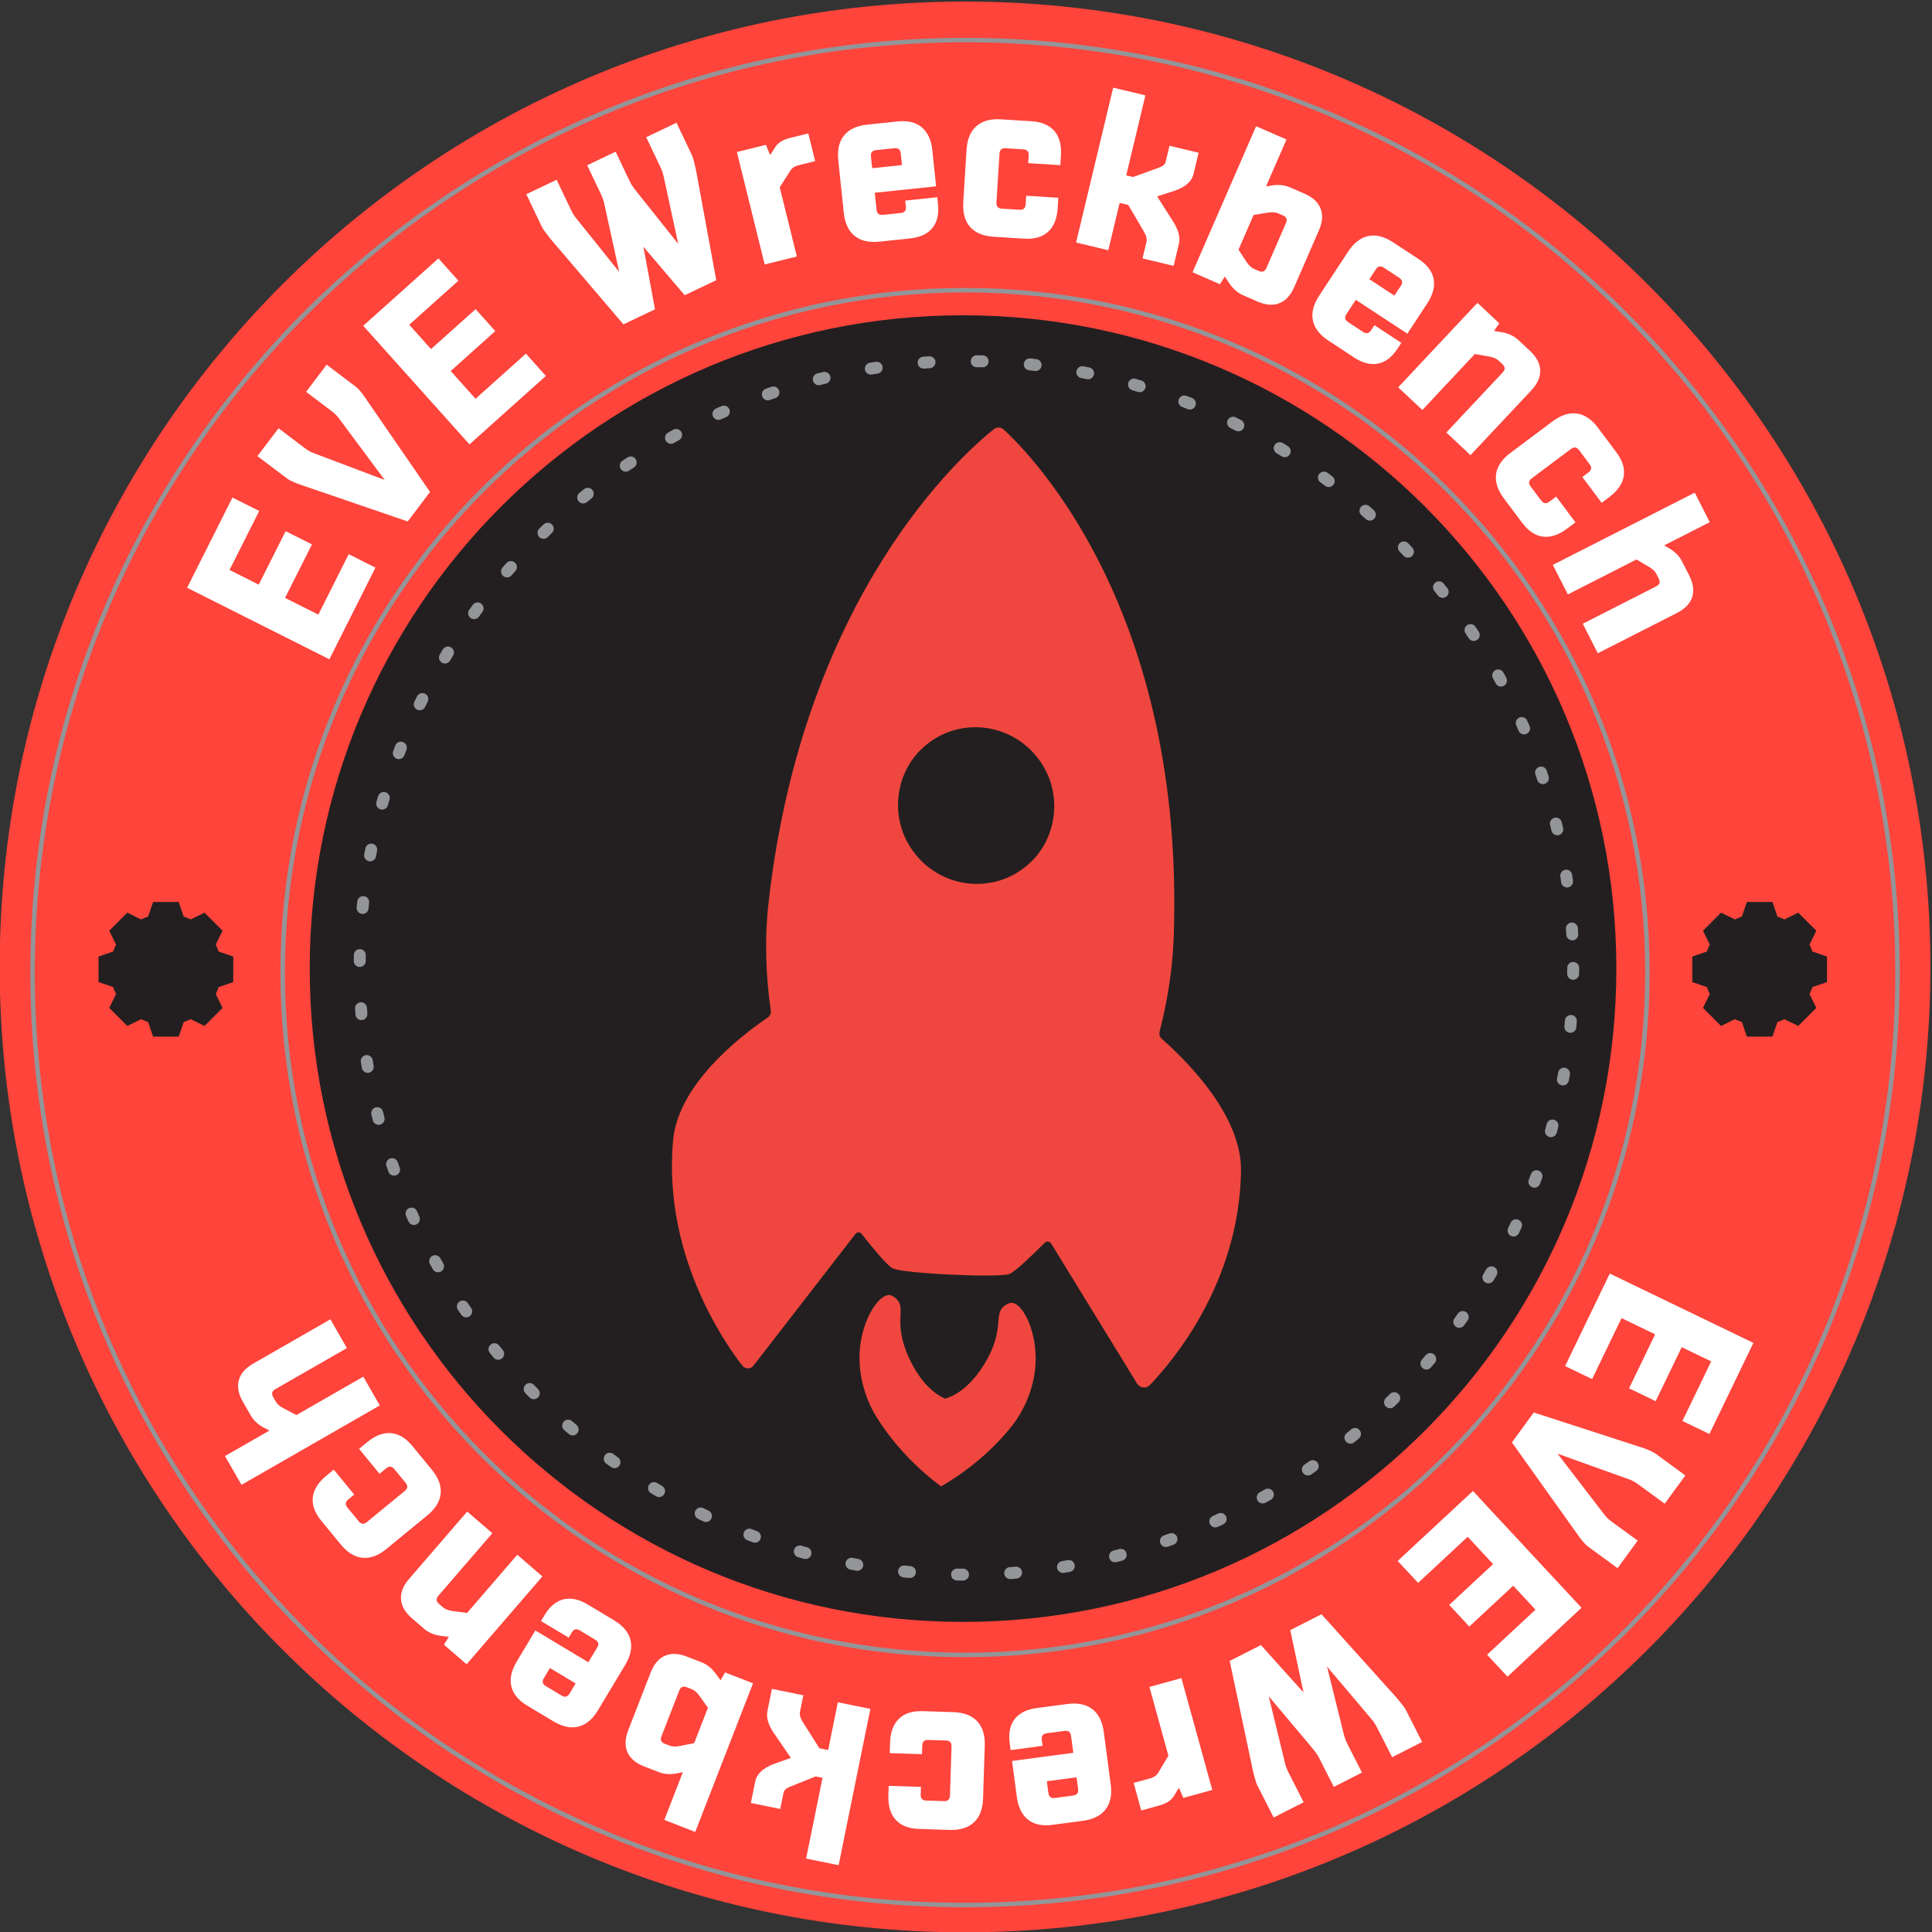
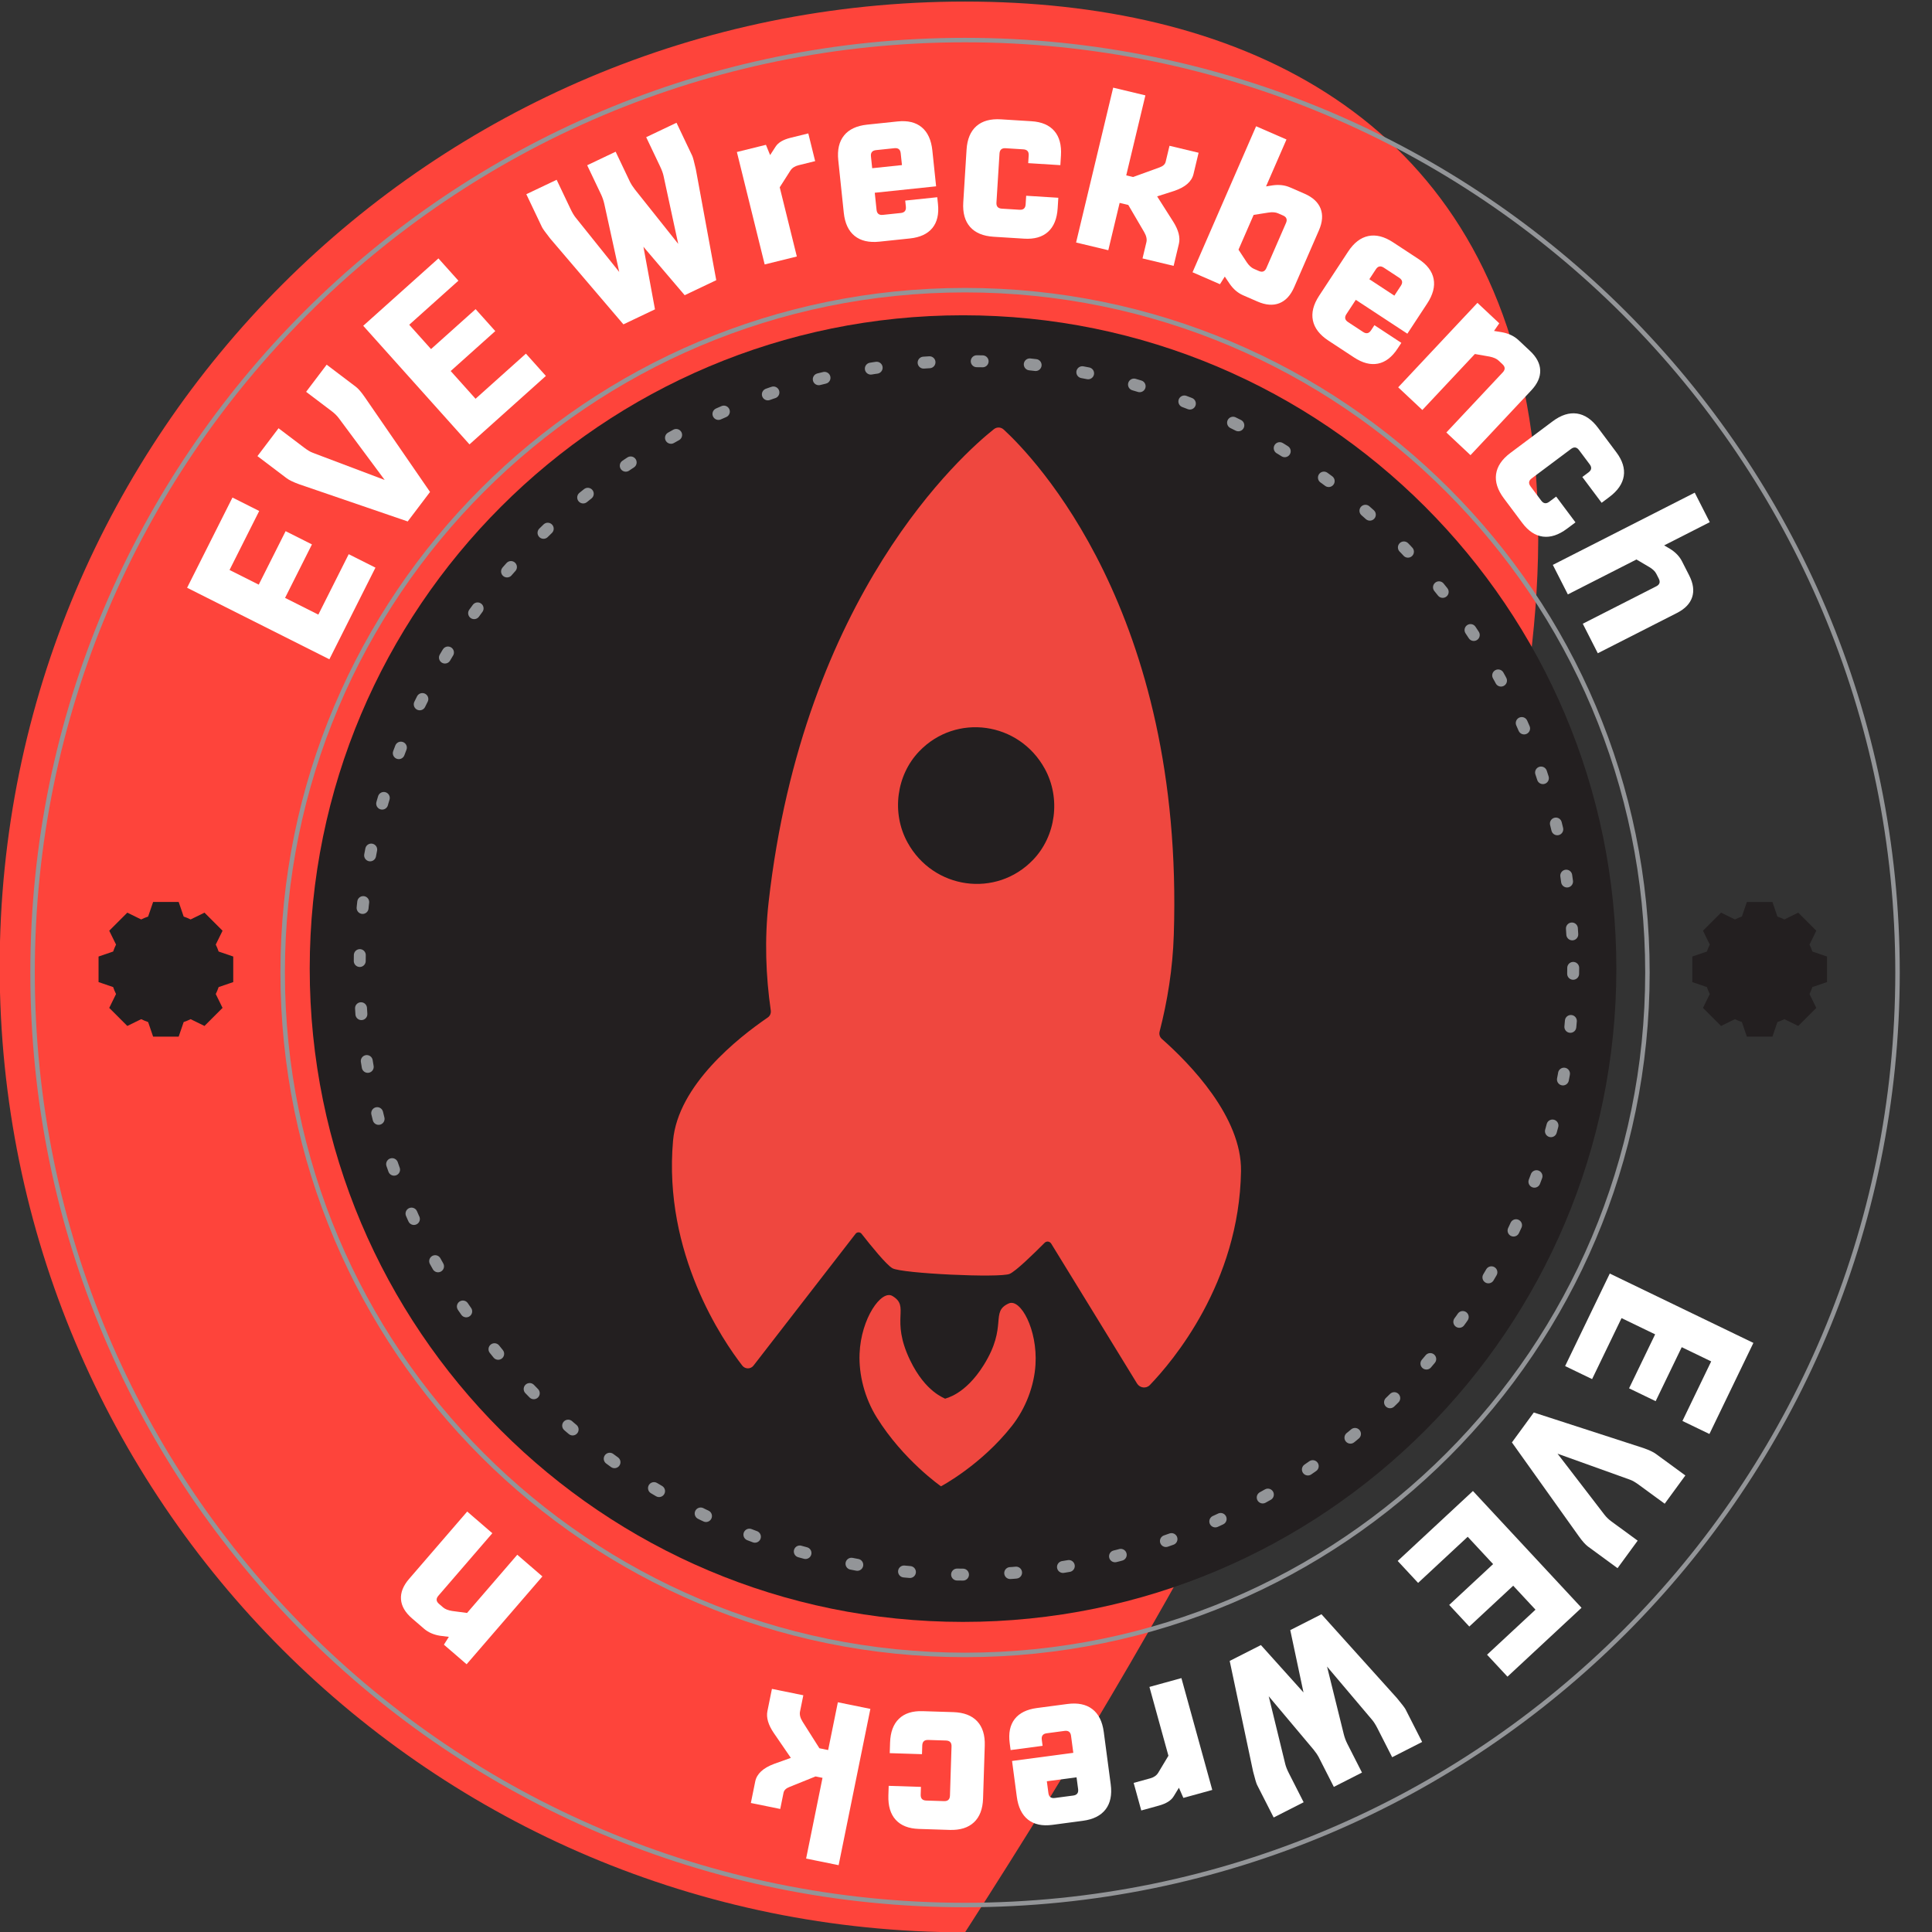
<svg xmlns="http://www.w3.org/2000/svg" width="100%" height="100%" viewBox="0 0 1957 1957" version="1.1" xml:space="preserve" style="fill-rule:evenodd;clip-rule:evenodd;stroke-linecap:round;stroke-linejoin:round;stroke-miterlimit:2;">
  <rect x="0" y="0" width="1957" height="1957" fill="#333333" stroke="none" />
  <g id="WreckbenchFinal.afdesign" transform="matrix(1.45,0,0,1.45,978.42,978.42)">
    <g transform="matrix(1,0,0,1,-675,-675)">
      <g transform="matrix(4.167,0,0,4.167,0,0)">
-         <path d="M0,162.159C0,251.541 72.458,324 161.841,324C251.224,324 323.682,251.541 323.682,162.159C323.682,72.777 251.224,0.318 161.841,0.318C72.458,0.318 0,72.777 0,162.159Z" style="fill:rgb(254,68,59);fill-rule:nonzero;" />
+         <path d="M0,162.159C0,251.541 72.458,324 161.841,324C323.682,72.777 251.224,0.318 161.841,0.318C72.458,0.318 0,72.777 0,162.159Z" style="fill:rgb(254,68,59);fill-rule:nonzero;" />
        <path d="M54.907,163.098C54.907,221.91 102.583,269.585 161.394,269.585C220.205,269.585 267.881,221.91 267.881,163.098C267.881,104.287 220.205,56.612 161.394,56.612C102.583,56.612 54.907,104.287 54.907,163.098Z" style="fill:white;fill-rule:nonzero;" />
        <path d="M51.977,162.434C51.977,222.924 101.014,271.96 161.504,271.96C221.993,271.96 271.03,222.924 271.03,162.434C271.03,101.945 221.993,52.909 161.504,52.909C101.014,52.909 51.977,101.945 51.977,162.434Z" style="fill:rgb(35,31,32);fill-rule:nonzero;" />
-         <path d="M82.366,162.927C82.366,206.582 117.755,241.971 161.41,241.971C205.065,241.971 240.453,206.582 240.453,162.927C240.453,119.272 205.065,83.884 161.41,83.884C117.755,83.884 82.366,119.272 82.366,162.927Z" style="fill:rgb(35,31,32);fill-rule:nonzero;" />
        <path d="M306.343,164.696L306.343,160.413L303.894,159.575C303.758,159.174 303.597,158.784 303.41,158.409L304.55,156.085L301.522,153.057L299.198,154.196C298.823,154.01 298.433,153.849 298.032,153.713L297.194,151.264L292.91,151.264L292.073,153.713C291.671,153.849 291.282,154.01 290.907,154.196L288.582,153.057L285.554,156.085L286.694,158.409C286.507,158.784 286.346,159.174 286.21,159.575L283.761,160.413L283.761,164.696L286.21,165.534C286.346,165.935 286.507,166.325 286.694,166.7L285.554,169.024L288.582,172.052L290.907,170.913C291.282,171.1 291.671,171.26 292.073,171.396L292.91,173.845L297.194,173.845L298.032,171.396C298.433,171.26 298.823,171.1 299.198,170.913L301.522,172.052L304.55,169.024L303.41,166.7C303.597,166.325 303.758,165.935 303.894,165.534L306.343,164.696Z" style="fill:rgb(35,31,32);fill-rule:nonzero;" />
        <path d="M39.157,164.696L39.157,160.413L36.708,159.575C36.573,159.174 36.411,158.784 36.225,158.409L37.365,156.085L34.336,153.057L32.012,154.196C31.637,154.01 31.247,153.849 30.846,153.713L30.008,151.264L25.725,151.264L24.887,153.713C24.486,153.849 24.096,154.01 23.721,154.196L21.397,153.057L18.368,156.085L19.508,158.409C19.321,158.784 19.16,159.174 19.025,159.575L16.576,160.413L16.576,164.696L19.025,165.534C19.16,165.935 19.321,166.325 19.508,166.7L18.368,169.024L21.397,172.052L23.721,170.913C24.096,171.1 24.486,171.26 24.887,171.396L25.725,173.845L30.008,173.845L30.846,171.396C31.247,171.26 31.637,171.1 32.012,170.913L34.336,172.052L37.365,169.024L36.225,166.7C36.411,166.325 36.573,165.935 36.708,165.534L39.157,164.696Z" style="fill:rgb(35,31,32);fill-rule:nonzero;" />
        <path d="M263.797,162.316C263.797,218.496 218.254,264.039 162.074,264.039C105.893,264.039 60.35,218.496 60.35,162.316C60.35,106.135 105.893,60.593 162.074,60.593C218.254,60.593 263.797,106.135 263.797,162.316Z" style="fill:none;stroke:rgb(147,149,152);stroke-width:2px;stroke-dasharray:0.99,7.92;" />
        <path d="M47.442,163.098C47.442,226.279 98.66,277.496 161.841,277.496C225.022,277.496 276.24,226.279 276.24,163.098C276.24,99.918 225.022,48.7 161.841,48.7C98.66,48.7 47.442,99.918 47.442,163.098Z" style="fill:none;stroke:rgb(147,149,152);stroke-width:0.75px;stroke-linecap:butt;stroke-linejoin:miter;" />
        <path d="M5.514,163.098C5.514,249.435 75.504,319.424 161.841,319.424C248.178,319.424 318.167,249.435 318.167,163.098C318.167,76.762 248.178,6.772 161.841,6.772C75.504,6.772 5.514,76.762 5.514,163.098Z" style="fill:none;stroke:rgb(147,149,152);stroke-width:0.75px;stroke-linecap:butt;stroke-linejoin:miter;" />
        <g transform="matrix(0.437,0.275,-0.275,0.437,10.675,-439.099)">
          <path d="M640.115,855.03L588.65,859.976L585.514,827.34L595.187,826.411L597.237,847.75L607.796,846.735L605.937,827.389L615.462,826.474L617.321,845.819L629.357,844.663L627.256,822.807L636.929,821.877L640.115,855.03Z" style="fill:white;fill-rule:nonzero;" />
          <path d="M637.805,803.606L601.55,812.158C599.577,812.583 598.074,812.751 597.039,812.661L585.215,811.638L586.193,800.331L596.613,801.233C597.993,801.352 599.087,801.323 599.897,801.144L624.301,796.183L601.106,787.177C600.146,786.796 599.075,786.555 597.893,786.452L587.472,785.551L588.425,774.539L600.25,775.562C601.284,775.652 602.734,776.1 604.601,776.907L638.841,791.634L637.805,803.606Z" style="fill:white;fill-rule:nonzero;" />
          <path d="M641.456,771.744L591.747,757.529L600.761,726.006L610.104,728.678L604.21,749.289L614.408,752.205L619.752,733.52L628.952,736.151L623.608,754.836L635.234,758.16L641.27,737.05L650.613,739.722L641.456,771.744Z" style="fill:white;fill-rule:nonzero;" />
          <path d="M636.889,656.768L642.727,647.559L652.751,653.914C653.21,654.205 654.318,655.229 656.073,656.986L680.873,683.95L674.796,693.535L655.084,687.362L669.077,702.557L663,712.142L628.033,701.216C625.695,700.378 624.296,699.813 623.837,699.522L613.813,693.167L619.651,683.958L628.485,689.558C629.613,690.273 630.584,690.772 631.4,691.055L652.787,698.466L636.921,682.347C636.134,681.556 635.282,680.869 634.363,680.286L625.529,674.686L631.01,666.04L640.282,671.919C640.784,672.236 641.623,672.622 642.799,673.075L664.146,680.548L648.32,664.367C647.716,663.749 646.85,663.083 645.722,662.368L636.889,656.768Z" style="fill:white;fill-rule:nonzero;" />
          <path d="M698.922,663.504L691.459,671.249L664.376,645.156L671.118,638.158L674.043,640.255L674.087,637.001C674.093,635.427 674.953,633.75 676.669,631.969L680.786,627.696L687.463,634.129L683.603,638.136C682.746,639.026 682.309,639.978 682.293,640.993L682.255,647.446L698.922,663.504Z" style="fill:white;fill-rule:nonzero;" />
          <path d="M728.635,624.682C730.683,627.287 731.551,629.812 731.241,632.258C730.93,634.703 729.472,636.95 726.867,638.997L719.053,645.14C716.37,647.249 713.761,648.151 711.227,647.848C708.692,647.544 706.371,646.051 704.262,643.368L693.673,629.897C691.564,627.214 690.662,624.605 690.966,622.071C691.269,619.536 692.762,617.215 695.445,615.106L703.26,608.963C705.864,606.916 708.415,606.059 710.91,606.393C713.406,606.728 715.708,608.236 717.817,610.919L725.06,620.133L709.314,632.51L712.752,636.884C713.516,637.856 714.384,637.96 715.356,637.196L719.963,633.574C720.935,632.81 721.039,631.942 720.275,630.97L719.037,629.396L727.26,622.932L728.635,624.682ZM701.979,623.179L704.363,626.211L712.003,620.206L709.619,617.174C708.855,616.202 707.987,616.098 707.015,616.862L702.291,620.575C701.319,621.339 701.215,622.207 701.979,623.179Z" style="fill:white;fill-rule:nonzero;" />
          <path d="M749.587,624.047C746.592,625.681 743.87,626.138 741.421,625.418C738.972,624.697 736.93,622.84 735.296,619.844L727.091,604.801C725.457,601.806 725,599.084 725.72,596.635C726.44,594.186 728.298,592.144 731.294,590.51L740.02,585.75C742.928,584.164 745.585,583.742 747.991,584.486C750.397,585.23 752.416,587.1 754.05,590.095L755.542,592.83L746.36,597.839L745.153,595.625C744.561,594.54 743.722,594.293 742.637,594.885L737.557,597.656C736.472,598.248 736.225,599.086 736.817,600.172L744.455,614.172C745.047,615.258 745.885,615.504 746.971,614.912L752.05,612.142C753.135,611.55 753.382,610.711 752.79,609.626L751.44,607.151L760.622,602.143L762.256,605.138C763.89,608.134 764.368,610.844 763.692,613.269C763.015,615.694 761.222,617.7 758.313,619.287L749.587,624.047Z" style="fill:white;fill-rule:nonzero;" />
          <path d="M781.101,592.024L778.361,592.952L783.429,607.917L773.242,611.367L756.656,562.398L766.844,558.948L775.41,584.24L777.588,583.503L783.207,576.274C783.937,575.348 784.168,574.487 783.898,573.691L782.185,568.632L791.388,565.515L793.673,572.259C794.482,574.648 793.666,577.326 791.225,580.294L787.54,584.674L796.403,588.878C799.272,590.256 801.047,591.952 801.729,593.966L804.085,600.921L794.249,604.253L792.512,599.124C792.195,598.187 791.401,597.385 790.131,596.719L781.101,592.024Z" style="fill:white;fill-rule:nonzero;" />
          <path d="M833.312,596.218L828.252,596.988C826.443,597.263 824.577,596.997 822.653,596.189L819.999,595.018L819.994,597.945L810.387,599.406L802.609,548.293L813.243,546.675L815.742,563.102L817.397,561.649C818.993,560.306 820.696,559.497 822.505,559.221L827.565,558.451C830.449,558.012 832.779,558.446 834.553,559.751C836.328,561.057 837.434,563.152 837.873,566.037L840.897,585.91C841.336,588.794 840.903,591.124 839.597,592.898C838.292,594.673 836.197,595.779 833.312,596.218ZM826.637,587.855L828.397,587.587C829.619,587.401 830.138,586.697 829.952,585.475L827.552,569.708C827.366,568.486 826.662,567.968 825.44,568.154L823.68,568.421C822.8,568.555 821.874,569.046 820.903,569.895L817.26,573.075L819.113,585.248L823.548,587.275C824.727,587.795 825.757,587.989 826.637,587.855Z" style="fill:white;fill-rule:nonzero;" />
          <path d="M879.934,584.923C879.87,588.235 878.943,590.74 877.155,592.436C875.366,594.133 872.815,594.949 869.502,594.884L859.564,594.691C856.153,594.625 853.562,593.672 851.793,591.832C850.023,589.993 849.172,587.367 849.238,583.955L849.571,566.824C849.637,563.412 850.59,560.821 852.43,559.052C854.269,557.282 856.895,556.431 860.306,556.497L870.244,556.69C873.557,556.754 876.073,557.706 877.794,559.545C879.514,561.383 880.341,564.008 880.274,567.42L880.047,579.138L860.023,578.749L859.915,584.311C859.89,585.547 860.497,586.177 861.733,586.201L867.592,586.315C868.828,586.339 869.458,585.733 869.482,584.497L869.521,582.495L879.978,582.698L879.934,584.923ZM860.253,566.883L860.178,570.739L869.894,570.928L869.969,567.071C869.993,565.835 869.386,565.205 868.15,565.181L862.143,565.065C860.907,565.041 860.277,565.647 860.253,566.883Z" style="fill:white;fill-rule:nonzero;" />
          <path d="M911.484,571.086L909.737,570.747C908.912,570.586 907.875,570.737 906.626,571.2L902.112,573.044L897.359,597.51L886.801,595.459L893.972,558.541L903.511,560.394L903.383,563.391L906.097,562.256C908.052,561.528 909.927,561.338 911.723,561.687L916.748,562.663C919.612,563.219 921.66,564.411 922.892,566.237C924.124,568.063 924.462,570.408 923.906,573.272L918.403,601.598L907.845,599.547L912.951,573.26C913.187,572.046 912.698,571.322 911.484,571.086Z" style="fill:white;fill-rule:nonzero;" />
          <path d="M935.039,607.699C931.854,606.476 929.742,604.698 928.704,602.366C927.666,600.034 927.759,597.275 928.982,594.09L935.124,578.093C936.348,574.908 938.125,572.796 940.457,571.758C942.789,570.72 945.548,570.813 948.734,572.036L958.013,575.599C961.106,576.787 963.148,578.538 964.14,580.853C965.132,583.167 965.016,585.917 963.793,589.102L962.676,592.011L952.912,588.261L953.816,585.907C954.26,584.753 953.904,583.954 952.75,583.511L947.349,581.437C946.195,580.994 945.396,581.349 944.953,582.503L939.236,597.391C938.792,598.545 939.148,599.344 940.302,599.787L945.703,601.861C946.857,602.305 947.656,601.949 948.099,600.795L949.11,598.164L958.874,601.913L957.65,605.098C956.427,608.284 954.673,610.404 952.387,611.46C950.101,612.516 947.411,612.45 944.318,611.262L935.039,607.699Z" style="fill:white;fill-rule:nonzero;" />
          <path d="M986.886,601.429L982.052,601.567L969.237,623.03L960.002,617.515L986.508,573.125L995.742,578.639L987.224,592.905L989.425,592.837C991.511,592.815 993.34,593.273 994.911,594.211L999.305,596.835C1001.81,598.331 1003.33,600.147 1003.87,602.283C1004.41,604.419 1003.93,606.74 1002.44,609.245L987.643,634.02L978.408,628.506L992.136,605.514C992.77,604.453 992.556,603.605 991.495,602.971L989.966,602.058C989.202,601.602 988.175,601.392 986.886,601.429Z" style="fill:white;fill-rule:nonzero;" />
        </g>
        <g transform="matrix(0.274,-0.195,0.195,0.274,-178.408,104.283)">
          <path d="M897.736,1037.72L936.019,1107.4L891.832,1131.68L884.637,1118.59L913.528,1102.71L905.674,1088.42L879.481,1102.81L872.396,1089.91L898.588,1075.52L889.635,1059.22L860.044,1075.48L852.849,1062.39L897.736,1037.72Z" style="fill:white;fill-rule:nonzero;" />
          <path d="M826.713,1072.19L860.863,1118.18C862.664,1120.71 863.816,1122.73 864.319,1124.25L870.074,1141.57L853.512,1147.07L848.441,1131.8C847.769,1129.78 847.062,1128.26 846.317,1127.22L824.453,1095.78L825.858,1134.02C825.905,1135.61 826.216,1137.27 826.791,1139L831.862,1154.26L815.733,1159.62L809.979,1142.3C809.476,1140.78 809.225,1138.46 809.229,1135.34L809.177,1078.02L826.713,1072.19Z" style="fill:white;fill-rule:nonzero;" />
          <path d="M779.307,1086.48L789.656,1165.3L739.668,1171.87L737.723,1157.05L770.407,1152.76L768.284,1136.59L738.653,1140.48L736.738,1125.89L766.369,1122L763.949,1103.56L730.473,1107.96L728.528,1093.14L779.307,1086.48Z" style="fill:white;fill-rule:nonzero;" />
          <path d="M620.589,1163.96L604.004,1161.49L606.693,1143.44C606.816,1142.62 607.566,1140.42 608.943,1136.86L631.4,1085.19L648.661,1087.77L652.264,1119.32L664.907,1090.18L682.169,1092.76L688.594,1148.72C688.872,1152.53 688.95,1154.85 688.827,1155.68L686.138,1173.73L669.553,1171.26L671.923,1155.35C672.225,1153.32 672.321,1151.64 672.211,1150.32L669.305,1115.63L656.529,1147.98C655.906,1149.58 655.472,1151.21 655.225,1152.86L652.856,1168.77L637.287,1166.45L639.774,1149.75C639.908,1148.85 639.927,1147.43 639.831,1145.5L637.038,1110.83L624.149,1143.16C623.658,1144.39 623.261,1146.03 622.959,1148.06L620.589,1163.96Z" style="fill:white;fill-rule:nonzero;" />
          <path d="M591.289,1072.55L606.829,1078.21L587.036,1132.55L572.996,1127.43L574.119,1122.02L569.519,1123.98C567.303,1124.96 564.408,1124.79 560.836,1123.49L552.262,1120.37L557.142,1106.97L565.18,1109.9C566.966,1110.55 568.577,1110.57 570.014,1109.96L579.108,1105.99L591.289,1072.55Z" style="fill:white;fill-rule:nonzero;" />
          <path d="M518.254,1055.05C520.636,1050.54 523.642,1047.75 527.273,1046.65C530.904,1045.56 534.971,1046.21 539.475,1048.59L552.986,1055.74C557.624,1058.19 560.521,1061.29 561.677,1065.04C562.833,1068.8 562.184,1072.99 559.731,1077.63L547.412,1100.92C544.959,1105.56 541.857,1108.45 538.106,1109.61C534.355,1110.77 530.16,1110.12 525.522,1107.66L512.01,1100.52C507.507,1098.14 504.71,1095.09 503.622,1091.37C502.533,1087.66 503.215,1083.48 505.668,1078.84L514.094,1062.91L541.319,1077.31L545.318,1069.75C546.207,1068.07 545.811,1066.78 544.131,1065.89L536.165,1061.68C534.485,1060.79 533.2,1061.19 532.311,1062.87L530.871,1065.59L516.654,1058.07L518.254,1055.05ZM532.786,1093.44L535.559,1088.2L522.35,1081.21L519.577,1086.46C518.688,1088.14 519.084,1089.42 520.765,1090.31L528.932,1094.63C530.613,1095.52 531.897,1095.12 532.786,1093.44Z" style="fill:white;fill-rule:nonzero;" />
          <path d="M504.352,1026.1C508.527,1029.28 510.879,1032.81 511.407,1036.7C511.935,1040.59 510.61,1044.62 507.433,1048.8L491.477,1069.77C488.299,1073.94 484.766,1076.3 480.876,1076.82C476.986,1077.35 472.954,1076.03 468.778,1072.85L456.615,1063.59C452.56,1060.51 450.299,1057.04 449.832,1053.2C449.364,1049.36 450.719,1045.35 453.897,1041.17L456.798,1037.36L469.597,1047.1L467.248,1050.19C466.097,1051.7 466.278,1053.03 467.791,1054.18L474.871,1059.57C476.384,1060.72 477.716,1060.54 478.867,1059.03L493.718,1039.51C494.869,1038 494.688,1036.67 493.176,1035.52L486.095,1030.13C484.582,1028.98 483.25,1029.16 482.099,1030.67L479.474,1034.12L466.675,1024.38L469.853,1020.2C473.03,1016.03 476.534,1013.65 480.363,1013.08C484.192,1012.5 488.133,1013.76 492.188,1016.85L504.352,1026.1Z" style="fill:white;fill-rule:nonzero;" />
          <path d="M439.523,1002.07L442.562,1005.32L460.307,988.727L471.604,1000.81L413.535,1055.11L402.239,1043.03L432.231,1014.98L429.816,1012.4L416.126,1009.12C414.365,1008.68 413.013,1008.9 412.068,1009.79L406.07,1015.4L395.864,1004.48L403.862,997.004C406.694,994.355 410.963,993.798 416.669,995.335L425.143,997.717L425.406,982.634C425.517,977.742 426.766,974.179 429.154,971.946L437.402,964.233L448.309,975.897L442.228,981.584C441.117,982.623 440.498,984.243 440.37,986.445L439.523,1002.07Z" style="fill:white;fill-rule:nonzero;" />
-           <path d="M412.171,926.508L416.494,933.084C418.04,935.435 418.866,938.214 418.972,941.421L419.038,945.882L423.131,944.01L431.339,956.496L364.905,1000.17L355.82,986.349L377.17,972.313L374.079,970.933C371.177,969.564 368.953,967.705 367.408,965.354L363.084,958.777C360.62,955.028 359.73,951.495 360.416,948.177C361.102,944.86 363.319,941.969 367.068,939.504L392.898,922.524C396.647,920.059 400.181,919.17 403.498,919.855C406.815,920.541 409.706,922.759 412.171,926.508ZM404.768,941.203L403.264,938.915C402.22,937.327 400.904,937.054 399.315,938.099L378.822,951.57C377.234,952.615 376.962,953.931 378.006,955.52L379.51,957.807C380.262,958.951 381.542,959.929 383.351,960.743L390.133,963.792L405.955,953.39L405.94,945.892C405.911,943.91 405.52,942.346 404.768,941.203Z" style="fill:white;fill-rule:nonzero;" />
-           <path d="M366.366,868.567C371.034,866.527 375.129,866.211 378.648,867.62C382.168,869.028 384.948,872.066 386.987,876.735L393.106,890.742C395.207,895.55 395.541,899.781 394.109,903.436C392.676,907.091 389.556,909.968 384.748,912.069L360.602,922.617C355.794,924.718 351.563,925.052 347.908,923.62C344.254,922.187 341.376,919.067 339.275,914.259L333.156,900.252C331.117,895.583 330.828,891.457 332.291,887.872C333.754,884.287 336.889,881.444 341.697,879.343L358.213,872.128L370.542,900.35L378.381,896.926C380.123,896.165 380.614,894.913 379.853,893.171L376.245,884.913C375.484,883.171 374.233,882.681 372.491,883.442L369.668,884.675L363.23,869.937L366.366,868.567ZM353.818,907.657L359.253,905.282L353.271,891.589L347.836,893.964C346.094,894.725 345.603,895.976 346.364,897.719L350.063,906.185C350.824,907.927 352.076,908.418 353.818,907.657Z" style="fill:white;fill-rule:nonzero;" />
          <path d="M326.753,833.445L327.404,836.104C327.712,837.36 328.591,838.71 330.042,840.156L335.523,845.271L372.748,836.147L376.685,852.211L320.516,865.979L316.959,851.466L321.228,849.715L317.894,846.656C315.618,844.396 314.145,841.899 313.475,839.166L311.601,831.522C310.533,827.165 310.877,823.537 312.633,820.641C314.39,817.744 317.447,815.761 321.804,814.693L364.9,804.13L368.837,820.194L328.844,829.997C326.997,830.45 326.3,831.599 326.753,833.445Z" style="fill:white;fill-rule:nonzero;" />
-           <path d="M362.627,776.882C362.988,782.116 361.88,786.214 359.302,789.174C356.724,792.134 352.818,793.795 347.583,794.156L321.297,795.971C316.062,796.332 311.965,795.224 309.005,792.646C306.045,790.068 304.384,786.162 304.023,780.927L302.97,765.679C302.619,760.596 303.735,756.612 306.318,753.728C308.901,750.844 312.81,749.221 318.045,748.86L322.824,748.53L323.932,764.575L320.063,764.842C318.166,764.973 317.283,765.987 317.414,767.883L318.027,776.759C318.158,778.656 319.172,779.539 321.068,779.408L345.534,777.719C347.431,777.588 348.313,776.574 348.182,774.677L347.57,765.801C347.439,763.905 346.425,763.022 344.528,763.153L340.204,763.451L339.097,747.406L344.331,747.045C349.566,746.684 353.66,747.754 356.615,750.256C359.57,752.758 361.223,756.55 361.574,761.633L362.627,776.882Z" style="fill:white;fill-rule:nonzero;" />
-           <path d="M320.066,708.943L323.43,715.575L361.688,719.313L360.079,735.774L280.953,728.044L282.561,711.583L307.99,714.067L306.451,711.051C305.052,708.164 304.49,705.32 304.763,702.52L305.529,694.687C305.965,690.222 307.491,686.913 310.108,684.762C312.725,682.611 316.266,681.754 320.732,682.19L364.893,686.504L363.285,702.966L322.302,698.962C320.41,698.777 319.372,699.63 319.187,701.522L318.921,704.247C318.788,705.609 319.169,707.175 320.066,708.943Z" style="fill:white;fill-rule:nonzero;" />
        </g>
        <g id="Rocket" transform="matrix(4.954,-3.778,3.778,4.954,-302.156,-330.468)">
          <path d="M14.473,106.854C13.057,107.073 11.856,105.859 12.072,104.43C12.207,103.539 12.928,102.81 13.811,102.674C15.226,102.455 16.428,103.669 16.211,105.099C16.076,105.989 15.355,106.718 14.473,106.854ZM20.867,97.169C21.054,98.219 21.761,104.012 16.26,110.757C15.685,111.463 15.045,112.069 14.381,112.592C14.321,112.639 14.293,112.712 14.308,112.787C14.504,113.776 14.746,115.764 13.843,116.909C11.982,119.271 9.269,119.864 8.403,119.997C8.261,120.019 8.14,119.899 8.154,119.755C8.154,119.755 8.524,116.137 8.6,115.361C8.607,115.288 8.545,115.226 8.472,115.237C8.046,115.295 7.397,115.374 7.218,115.331C6.945,115.267 4.908,113.558 4.8,113.296C4.728,113.123 4.708,112.475 4.703,112.057C4.702,111.99 4.638,111.942 4.574,111.959L0.239,113.114C0.119,113.146 0.002,113.057 0,112.932C-0.007,112.093 0.131,109.243 2.188,106.989C3.196,105.884 5.255,105.848 6.224,105.898C6.3,105.902 6.367,105.863 6.405,105.796C6.86,104.979 7.424,104.178 8.121,103.449C13.893,97.421 19.615,97.021 20.663,97C20.765,96.998 20.85,97.068 20.867,97.169ZM6.717,115.949C7.05,116.028 6.911,116.976 6.288,117.696C5.914,118.128 5.369,118.47 4.784,118.621C3.483,118.957 2.282,118.756 2.282,118.756C2.282,118.756 1.902,117.581 2.031,116.232C2.089,115.624 2.34,115.028 2.705,114.588C3.313,113.855 4.22,113.572 4.348,113.891C4.558,114.417 3.931,114.327 3.678,115.554C3.483,116.503 3.805,116.932 3.799,116.948C3.811,116.942 4.278,117.199 5.177,116.858C6.338,116.418 6.171,115.82 6.717,115.949Z" style="fill:rgb(239,71,63);" />
        </g>
      </g>
    </g>
  </g>
</svg>